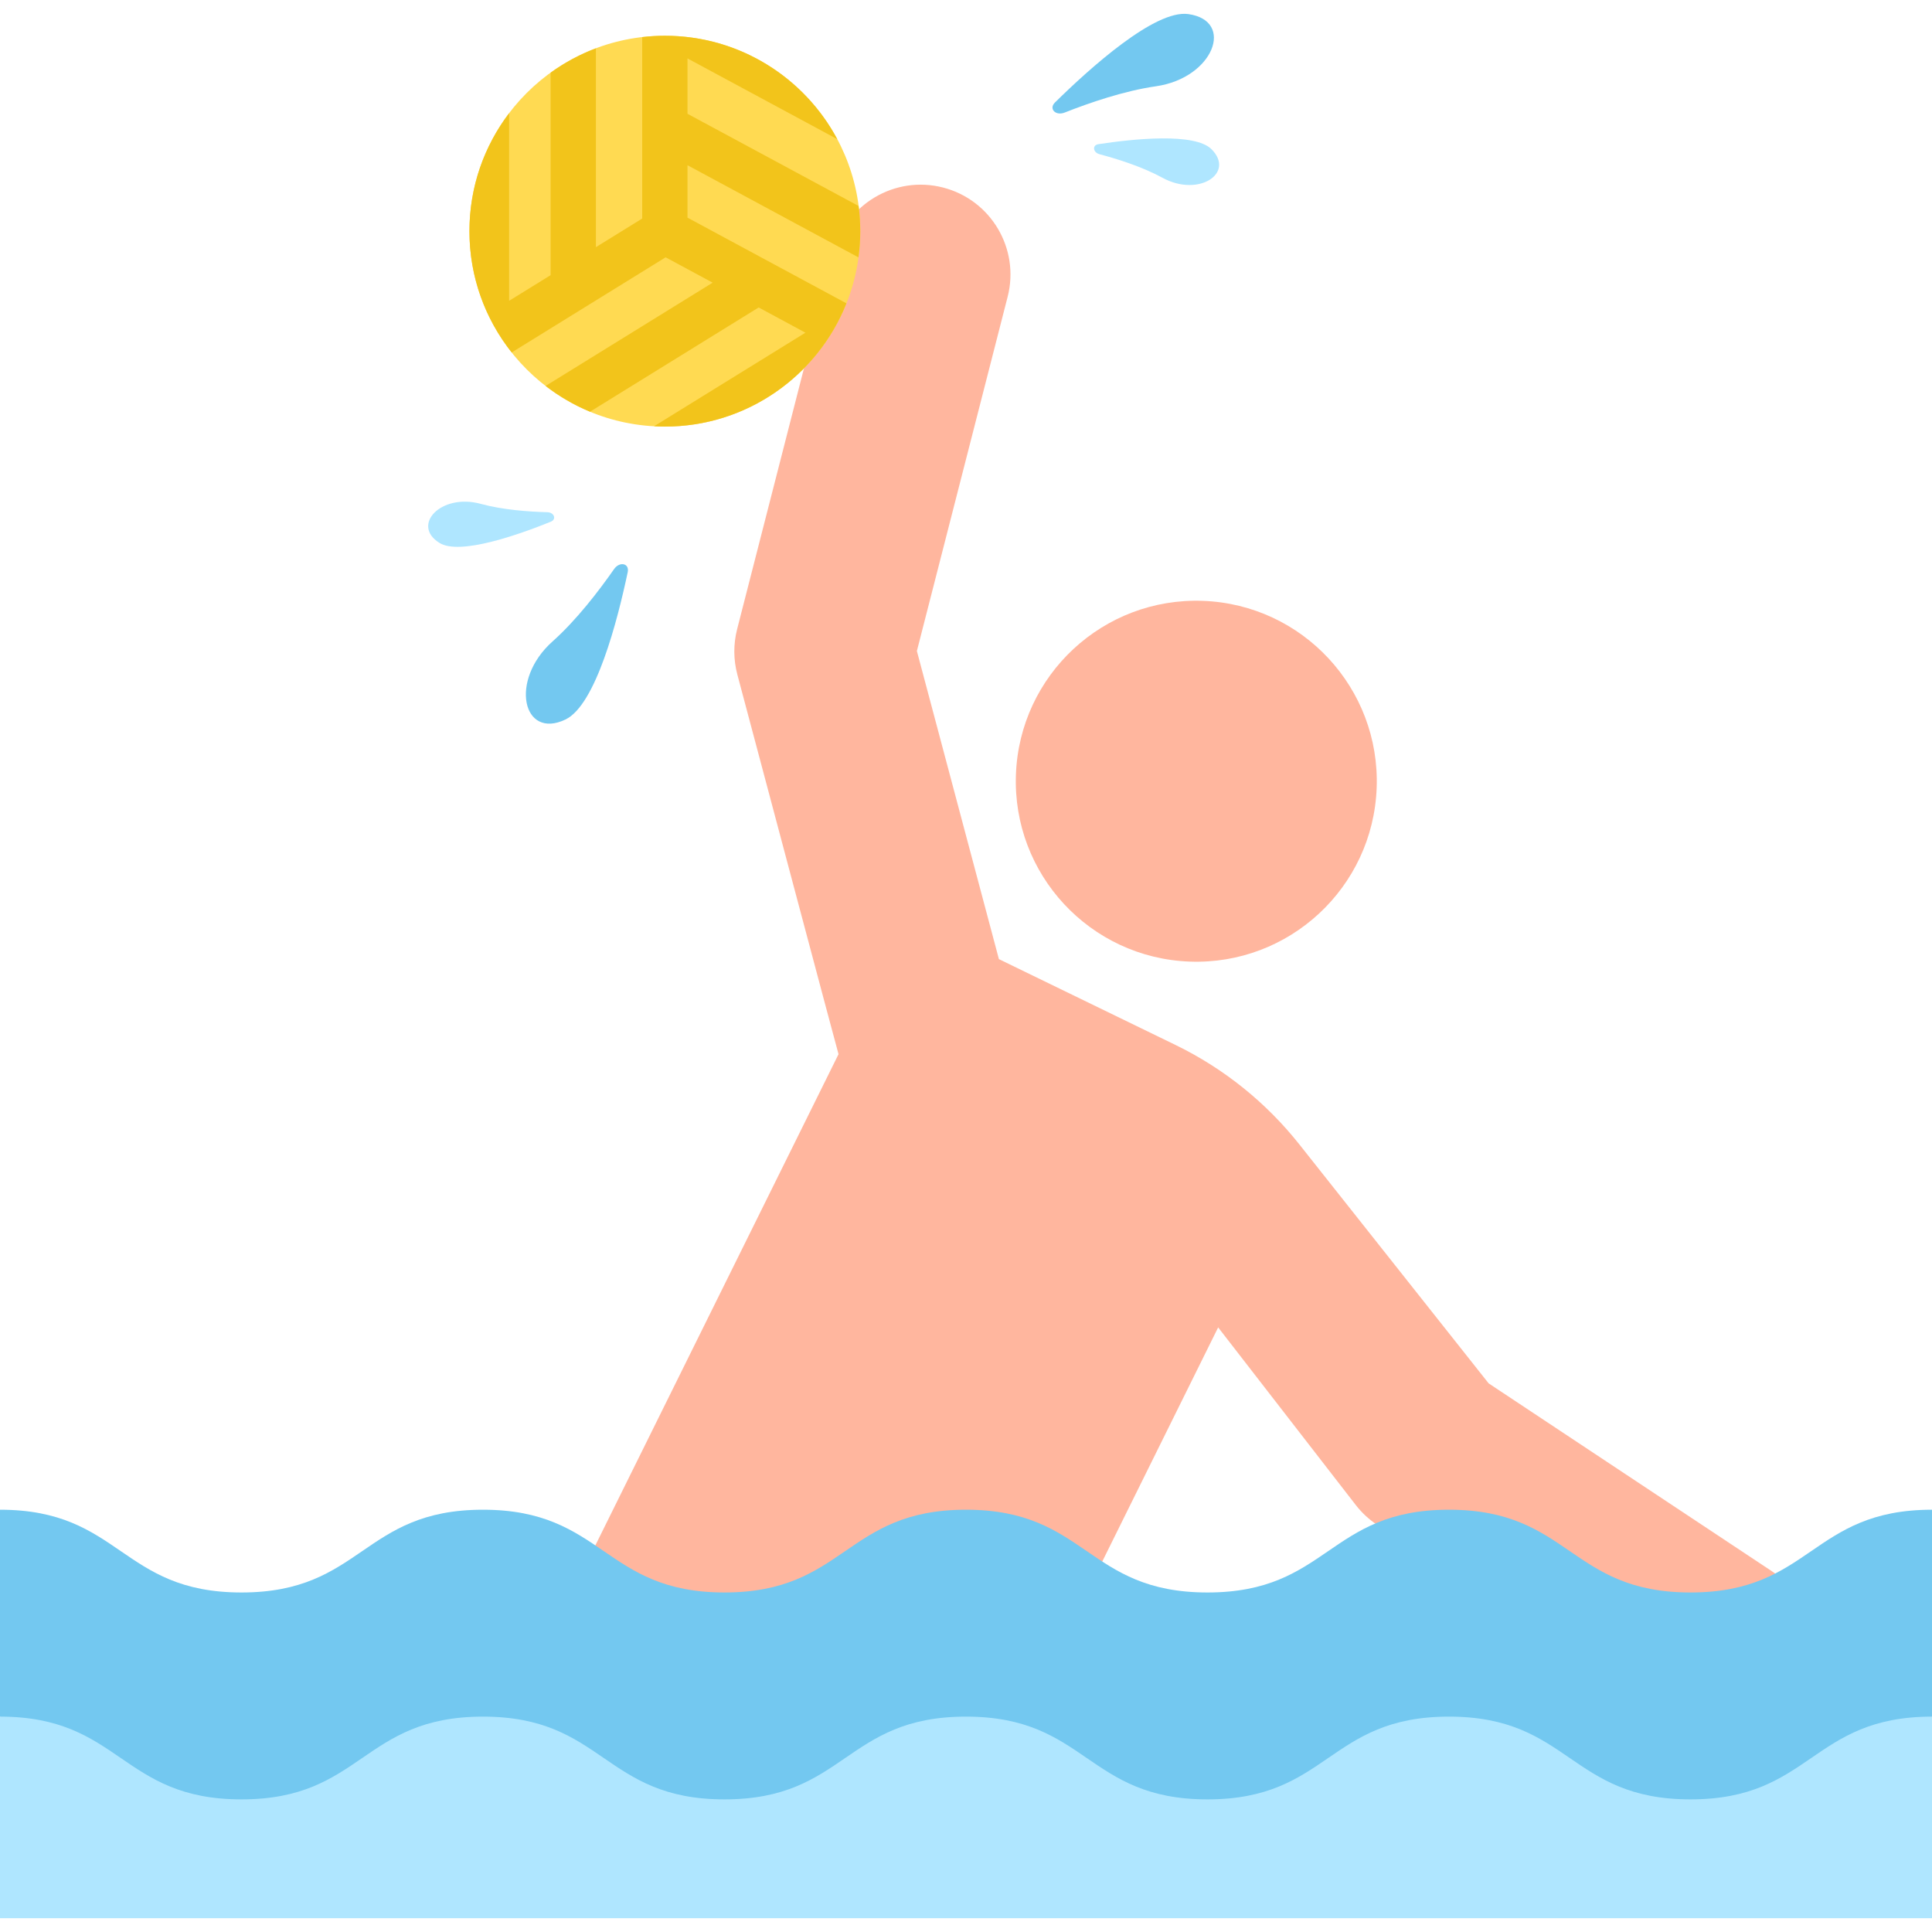
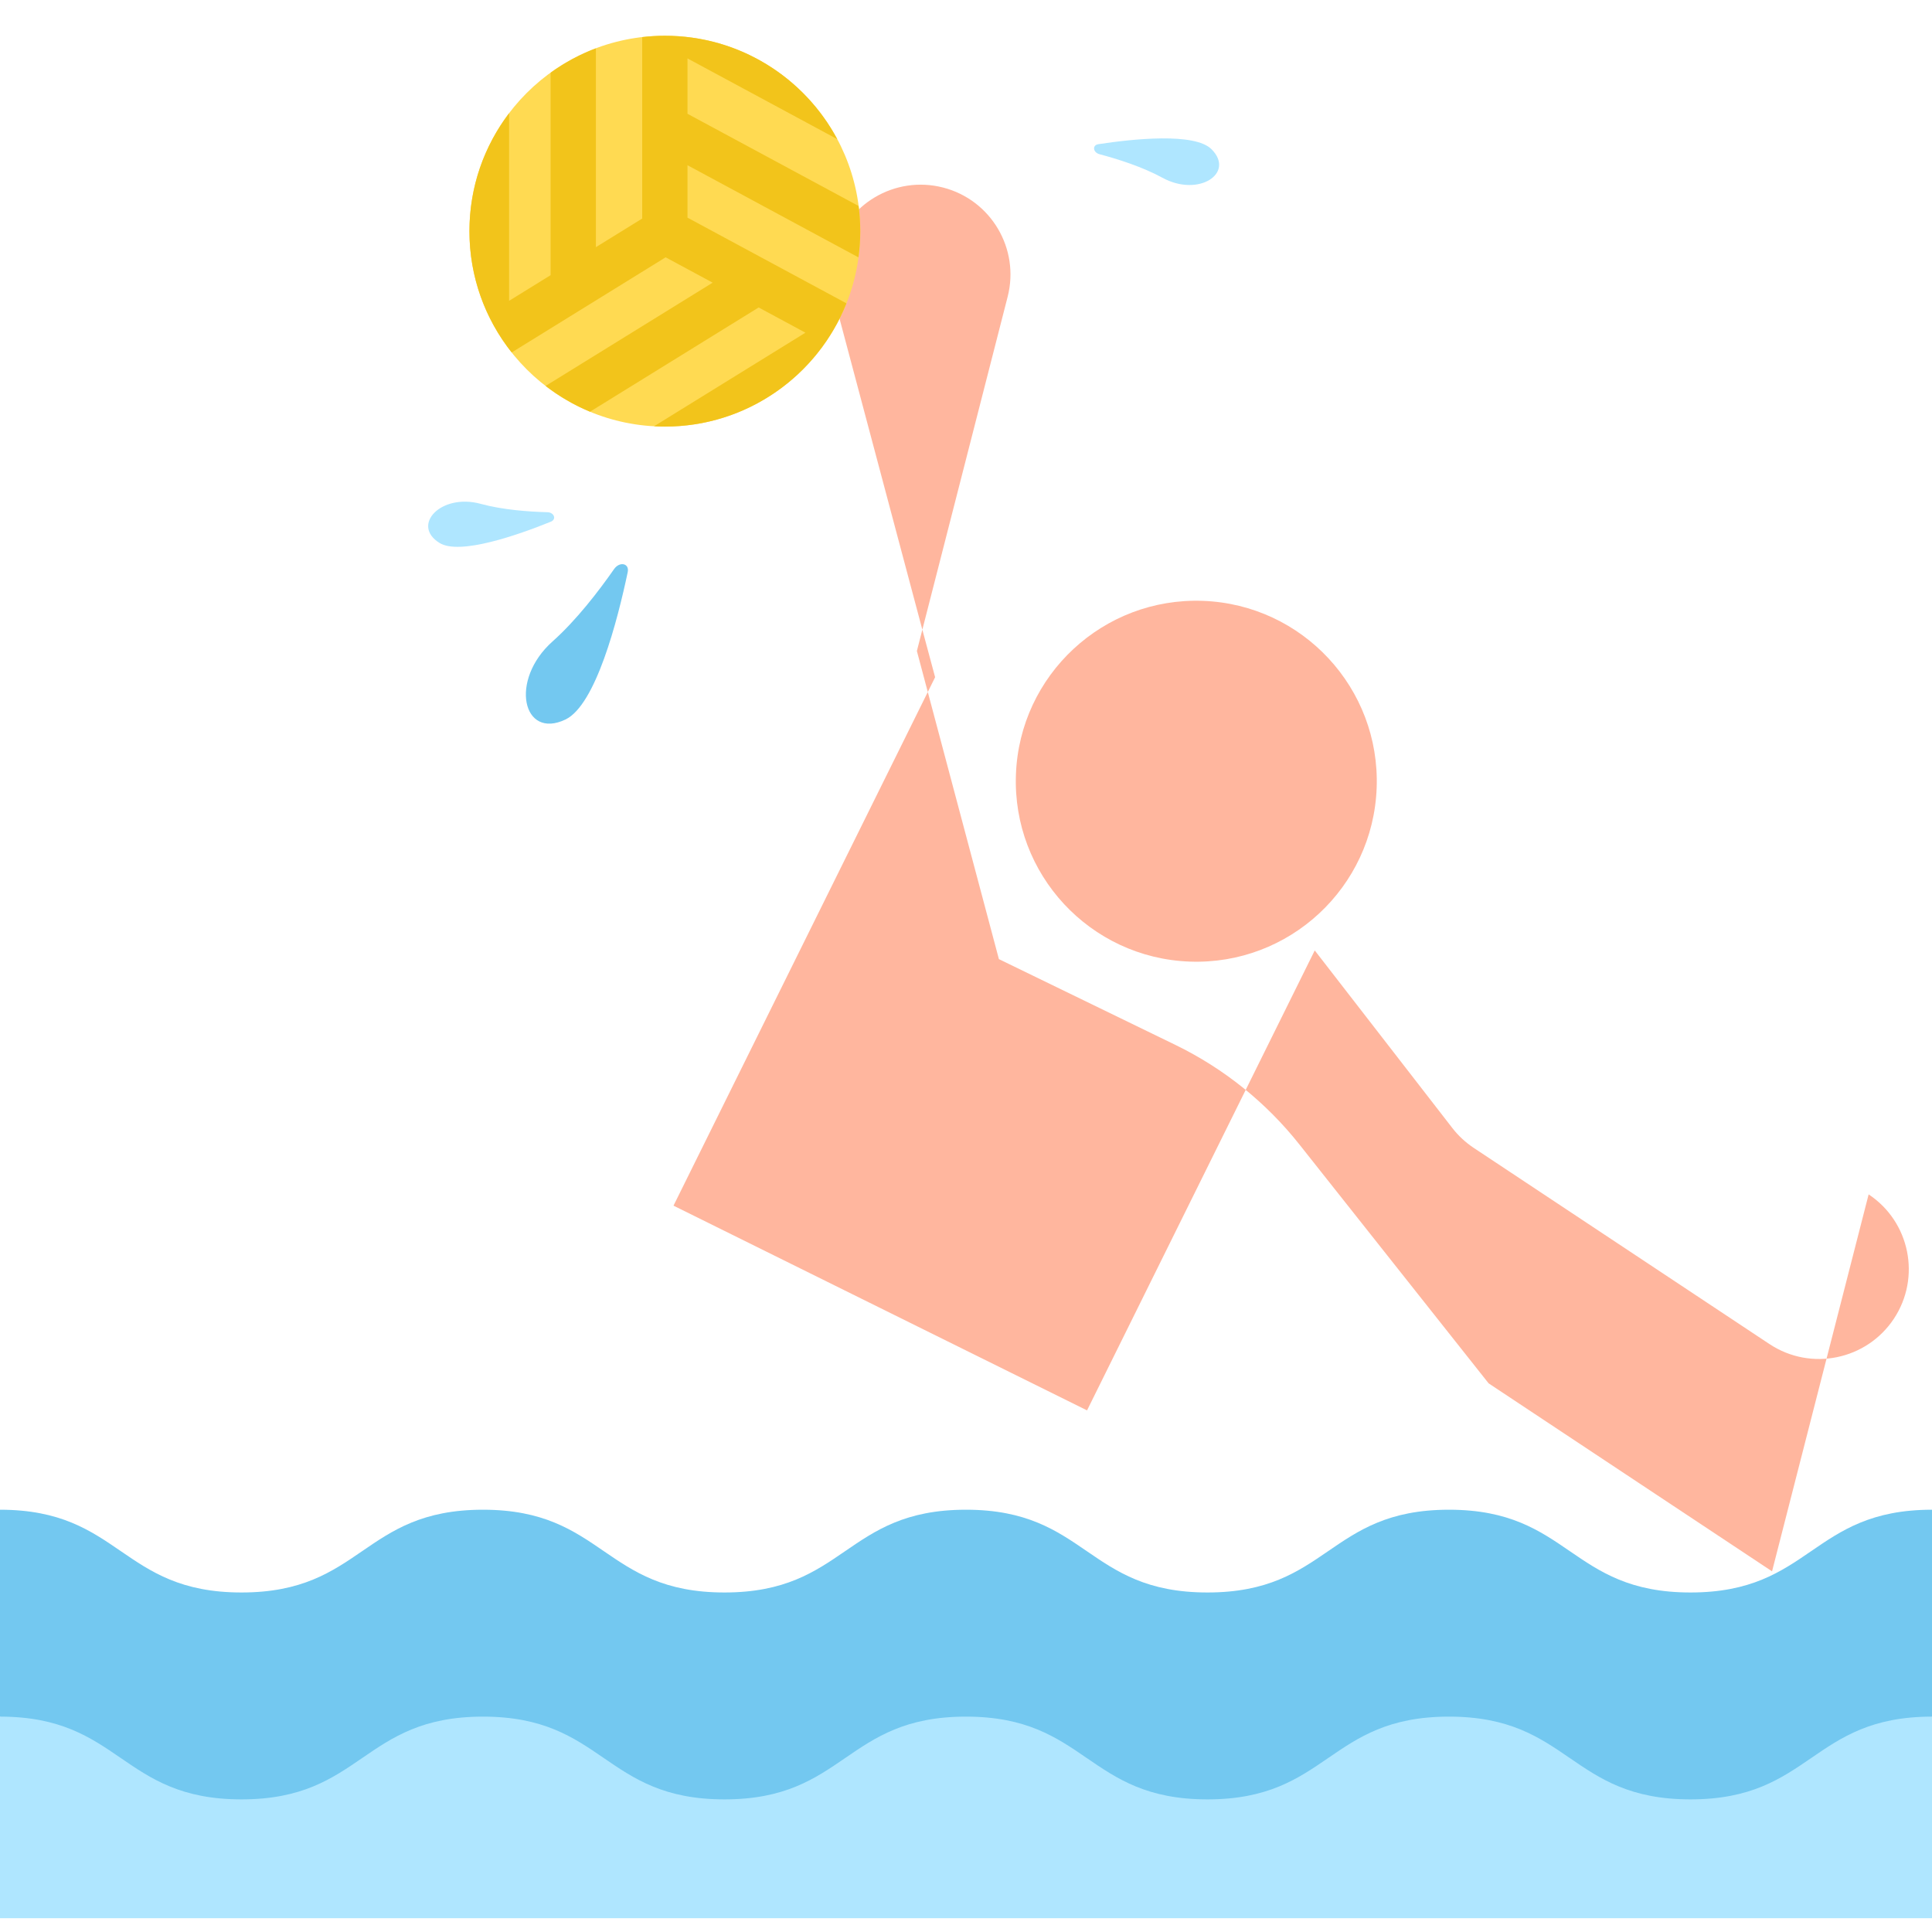
<svg xmlns="http://www.w3.org/2000/svg" id="Layer_1" height="512" viewBox="0 0 512 512" width="512">
  <g>
    <ellipse cx="317.06" cy="206.909" fill="#ffb69e" rx="47.847" ry="47.847" transform="matrix(.037 -.999 .999 .037 98.597 516.121)" />
    <g>
-       <path d="m469.611 416.424-75.105-49.818-50.144-63.301c-8.833-11.151-20.063-20.17-32.858-26.389l-46.786-22.74-21.736-81.653 24.054-93.881c3.262-12.729-4.413-25.69-17.141-28.952-12.728-3.26-25.69 4.413-28.952 17.142l-25.597 99.901c-1.011 3.947-.992 8.088.056 12.025 6.658 24.987 26.304 98.905 26.815 100.611l-69.33 140.042 109.591 54.254 60.344-121.891 36.465 47.066c1.587 2.048 3.498 3.823 5.656 5.255l78.365 51.981c11.041 7.325 25.777 4.181 32.978-6.675 7.263-10.949 4.275-25.713-6.675-32.977z" fill="#ffb69e" />
+       <path d="m469.611 416.424-75.105-49.818-50.144-63.301c-8.833-11.151-20.063-20.17-32.858-26.389l-46.786-22.74-21.736-81.653 24.054-93.881c3.262-12.729-4.413-25.69-17.141-28.952-12.728-3.26-25.69 4.413-28.952 17.142c-1.011 3.947-.992 8.088.056 12.025 6.658 24.987 26.304 98.905 26.815 100.611l-69.33 140.042 109.591 54.254 60.344-121.891 36.465 47.066c1.587 2.048 3.498 3.823 5.656 5.255l78.365 51.981c11.041 7.325 25.777 4.181 32.978-6.675 7.263-10.949 4.275-25.713-6.675-32.977z" fill="#ffb69e" />
    </g>
    <g>
      <path d="m483.132 501.338 28.868-46.415v-54.831c-32.002 0-32.002 21.933-64.004 21.933s-32.002-21.933-64.004-21.933c-32 0-32 21.933-64.001 21.933-32 0-32-21.933-63.999-21.933-31.998 0-31.998 21.933-63.996 21.933-31.999 0-31.999-21.933-63.999-21.933s-32 21.933-64 21.933c-31.998 0-31.998-21.933-63.997-21.933v54.831l56.664 46.415z" fill="#73c8f0" />
      <path d="m512 508.338v-53.415c-32.002 0-32.002 21.933-64.004 21.933s-32.002-21.933-64.004-21.933c-32 0-32 21.933-64.001 21.933-32 0-32-21.933-63.999-21.933-31.998 0-31.998 21.933-63.996 21.933-31.999 0-31.999-21.933-63.999-21.933s-32 21.933-64 21.933c-31.998 0-31.998-21.933-63.997-21.933v53.415z" fill="#afe6ff" />
    </g>
-     <path d="m282.155 29.827c-2.406.951-4.283-.991-2.582-2.664 9.324-9.177 26.527-24.66 35.331-23.432 12.451 1.737 6.737 16.935-8.561 19.132-8.427 1.21-17.624 4.37-24.188 6.964z" fill="#73c8f0" />
    <path d="m162.728 150.824c1.479-2.122 4.117-1.541 3.625.793-2.698 12.801-8.477 35.213-16.492 39.056-11.336 5.435-14.975-10.39-3.44-20.676 6.352-5.666 12.271-13.383 16.307-19.173z" fill="#73c8f0" />
    <path d="m291.401 40.873c-1.767-.469-2.001-2.408-.325-2.663 9.194-1.399 25.539-3.13 29.999 1.345 6.307 6.329-3.413 12.795-13.011 7.556-5.286-2.885-11.84-4.958-16.663-6.238z" fill="#afe6ff" />
    <path d="m145.045 135.739c1.828.047 2.504 1.879.932 2.515-8.621 3.488-24.122 8.954-29.496 5.632-7.6-4.698.36-13.238 10.909-10.361 5.81 1.584 12.667 2.084 17.655 2.214z" fill="#afe6ff" />
    <g>
      <circle cx="176.193" cy="61.262" fill="#ffda52" r="51.785" />
      <path d="m182.193 15.481 39.687 21.393c-8.721-16.303-25.906-27.398-45.687-27.398-2.031 0-4.03.13-6 .357v48.083l-12.275 7.588v-52.7c-4.304 1.624-8.33 3.807-12 6.457v53.662l-11 6.8v-49.728c-6.592 8.689-10.51 19.519-10.51 31.267 0 12.148 4.194 23.31 11.198 32.143l40.792-25.216 12.466 6.72-44.271 27.367c3.582 2.764 7.532 5.073 11.77 6.832l44.692-27.627 12.398 6.683-40.122 24.801c.948.052 1.901.083 2.861.083 21.843 0 40.513-13.53 48.123-32.661l-42.122-22.707v-13.896l45.308 24.423c.305-2.273.477-4.589.477-6.945 0-2.261-.161-4.483-.442-6.668l-45.343-24.442z" fill="#f2c41b" />
    </g>
  </g>
</svg>